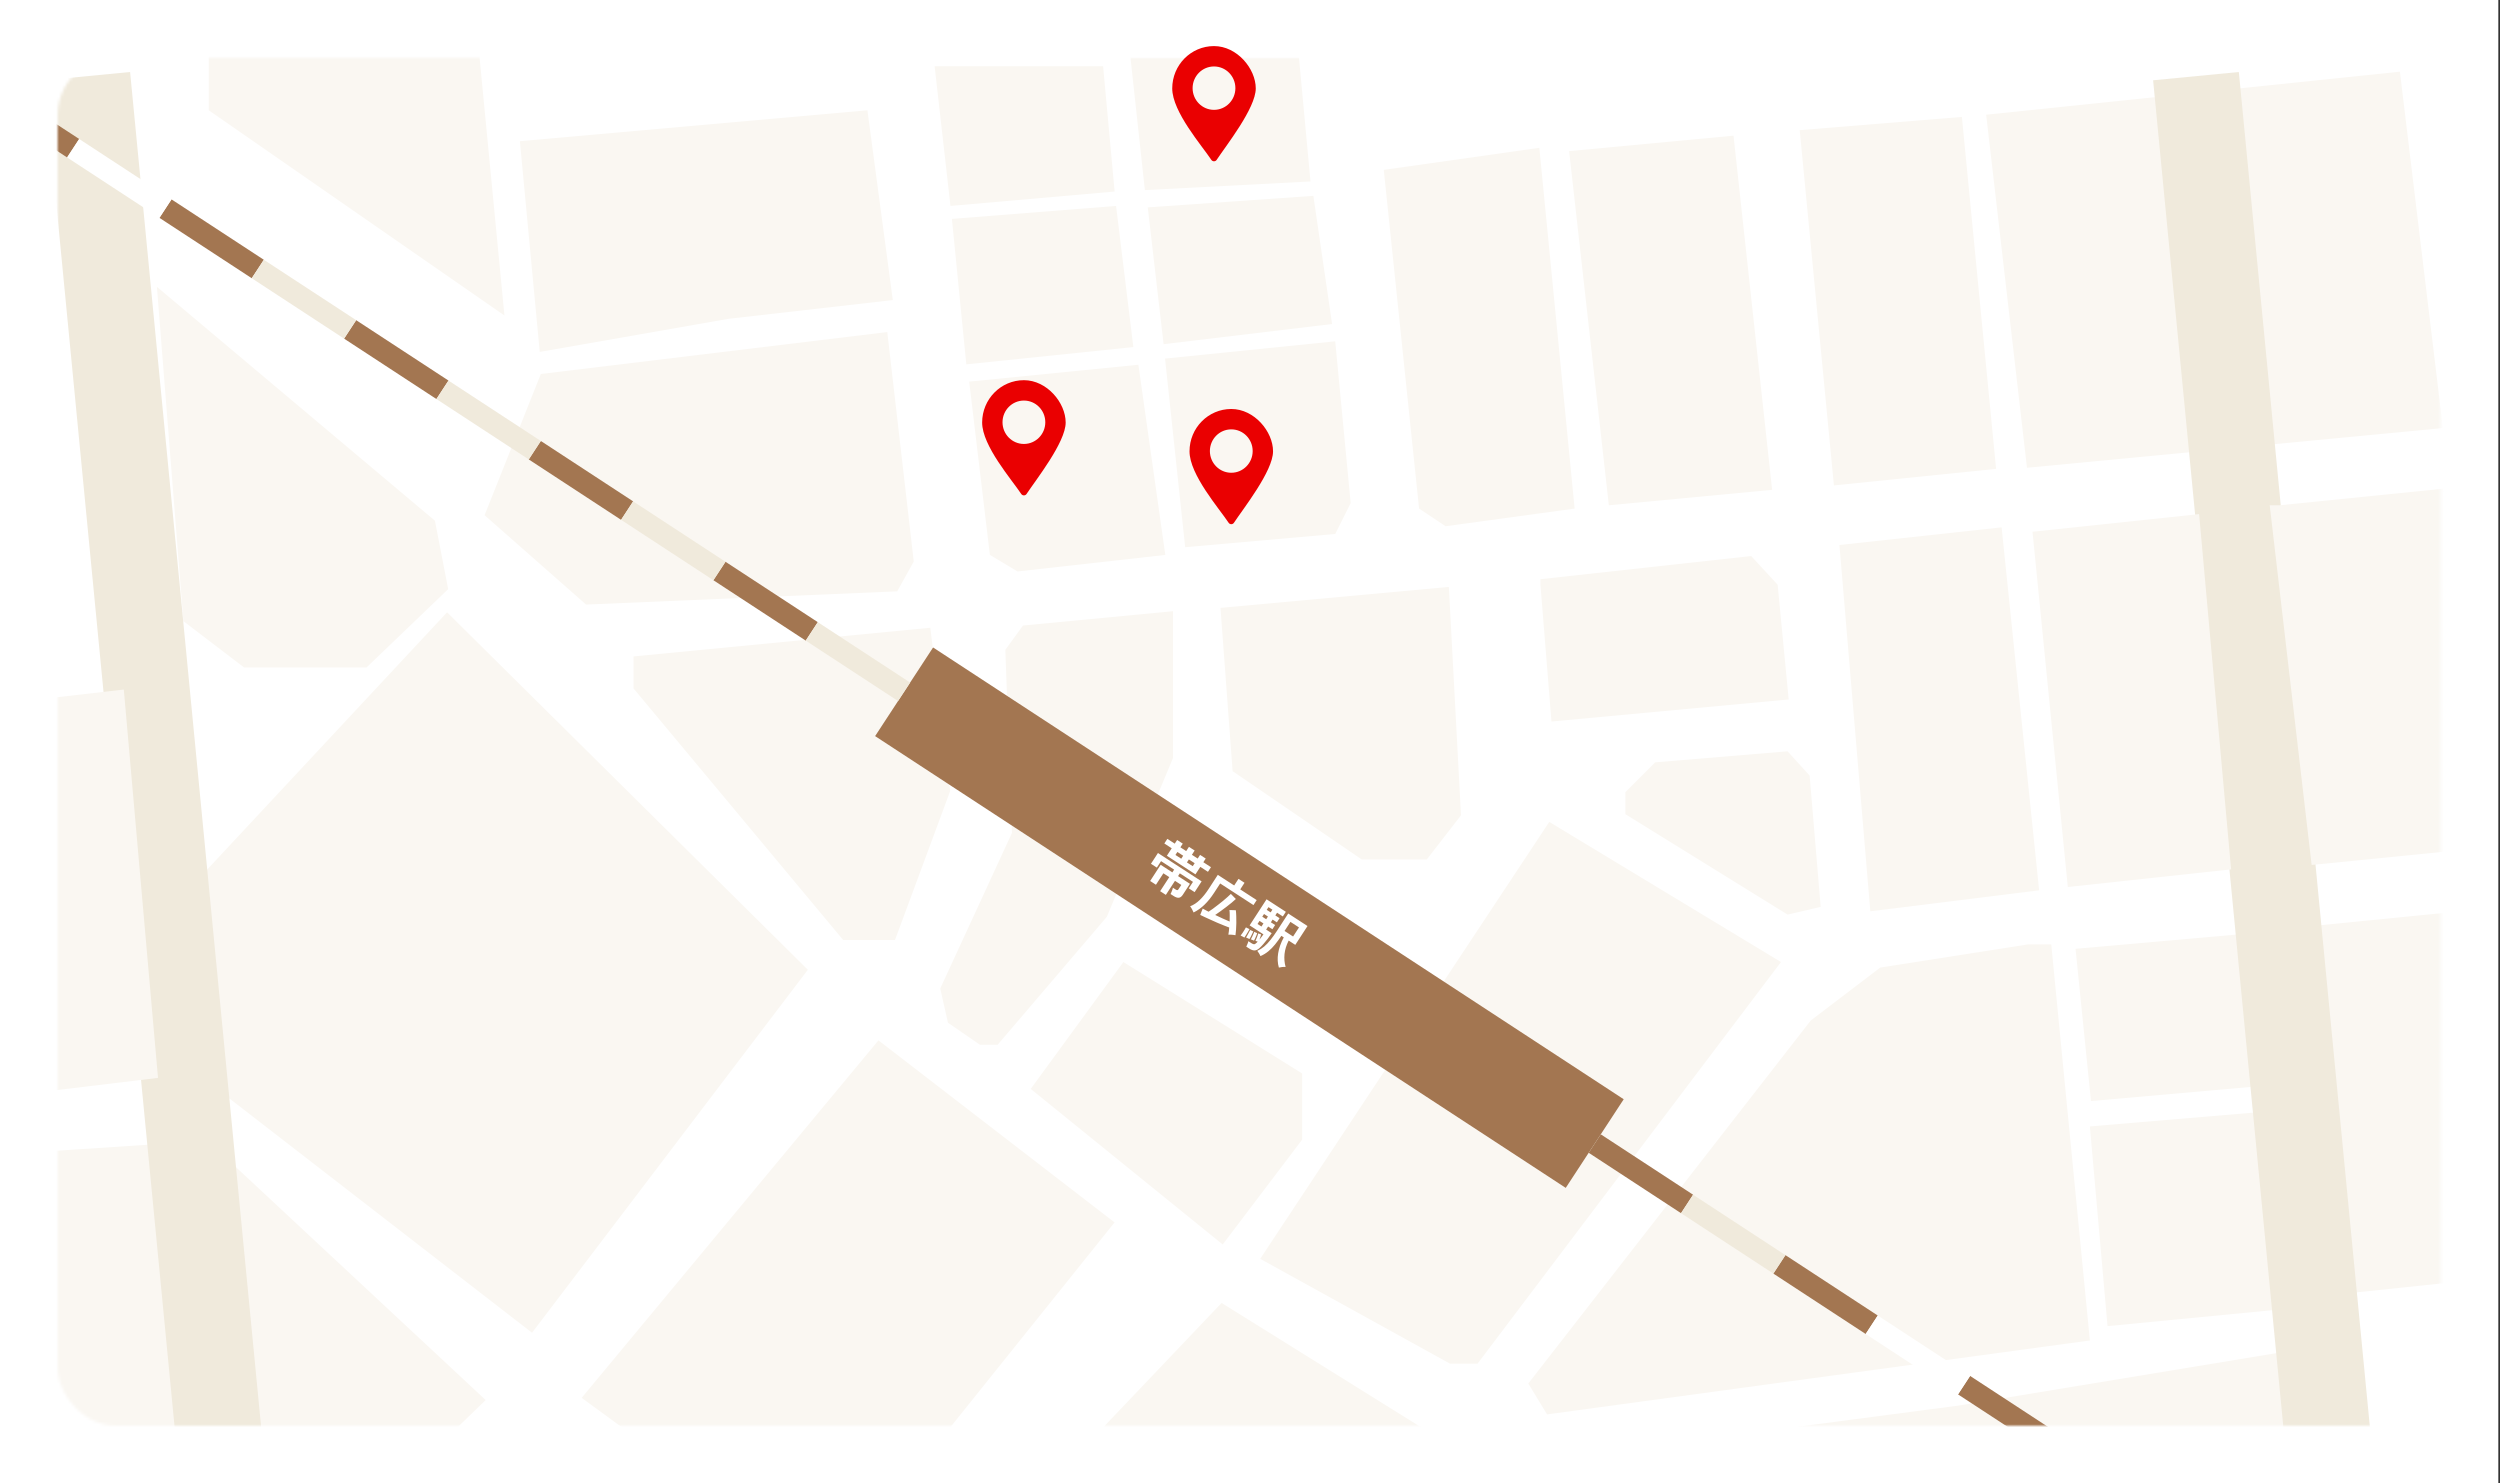
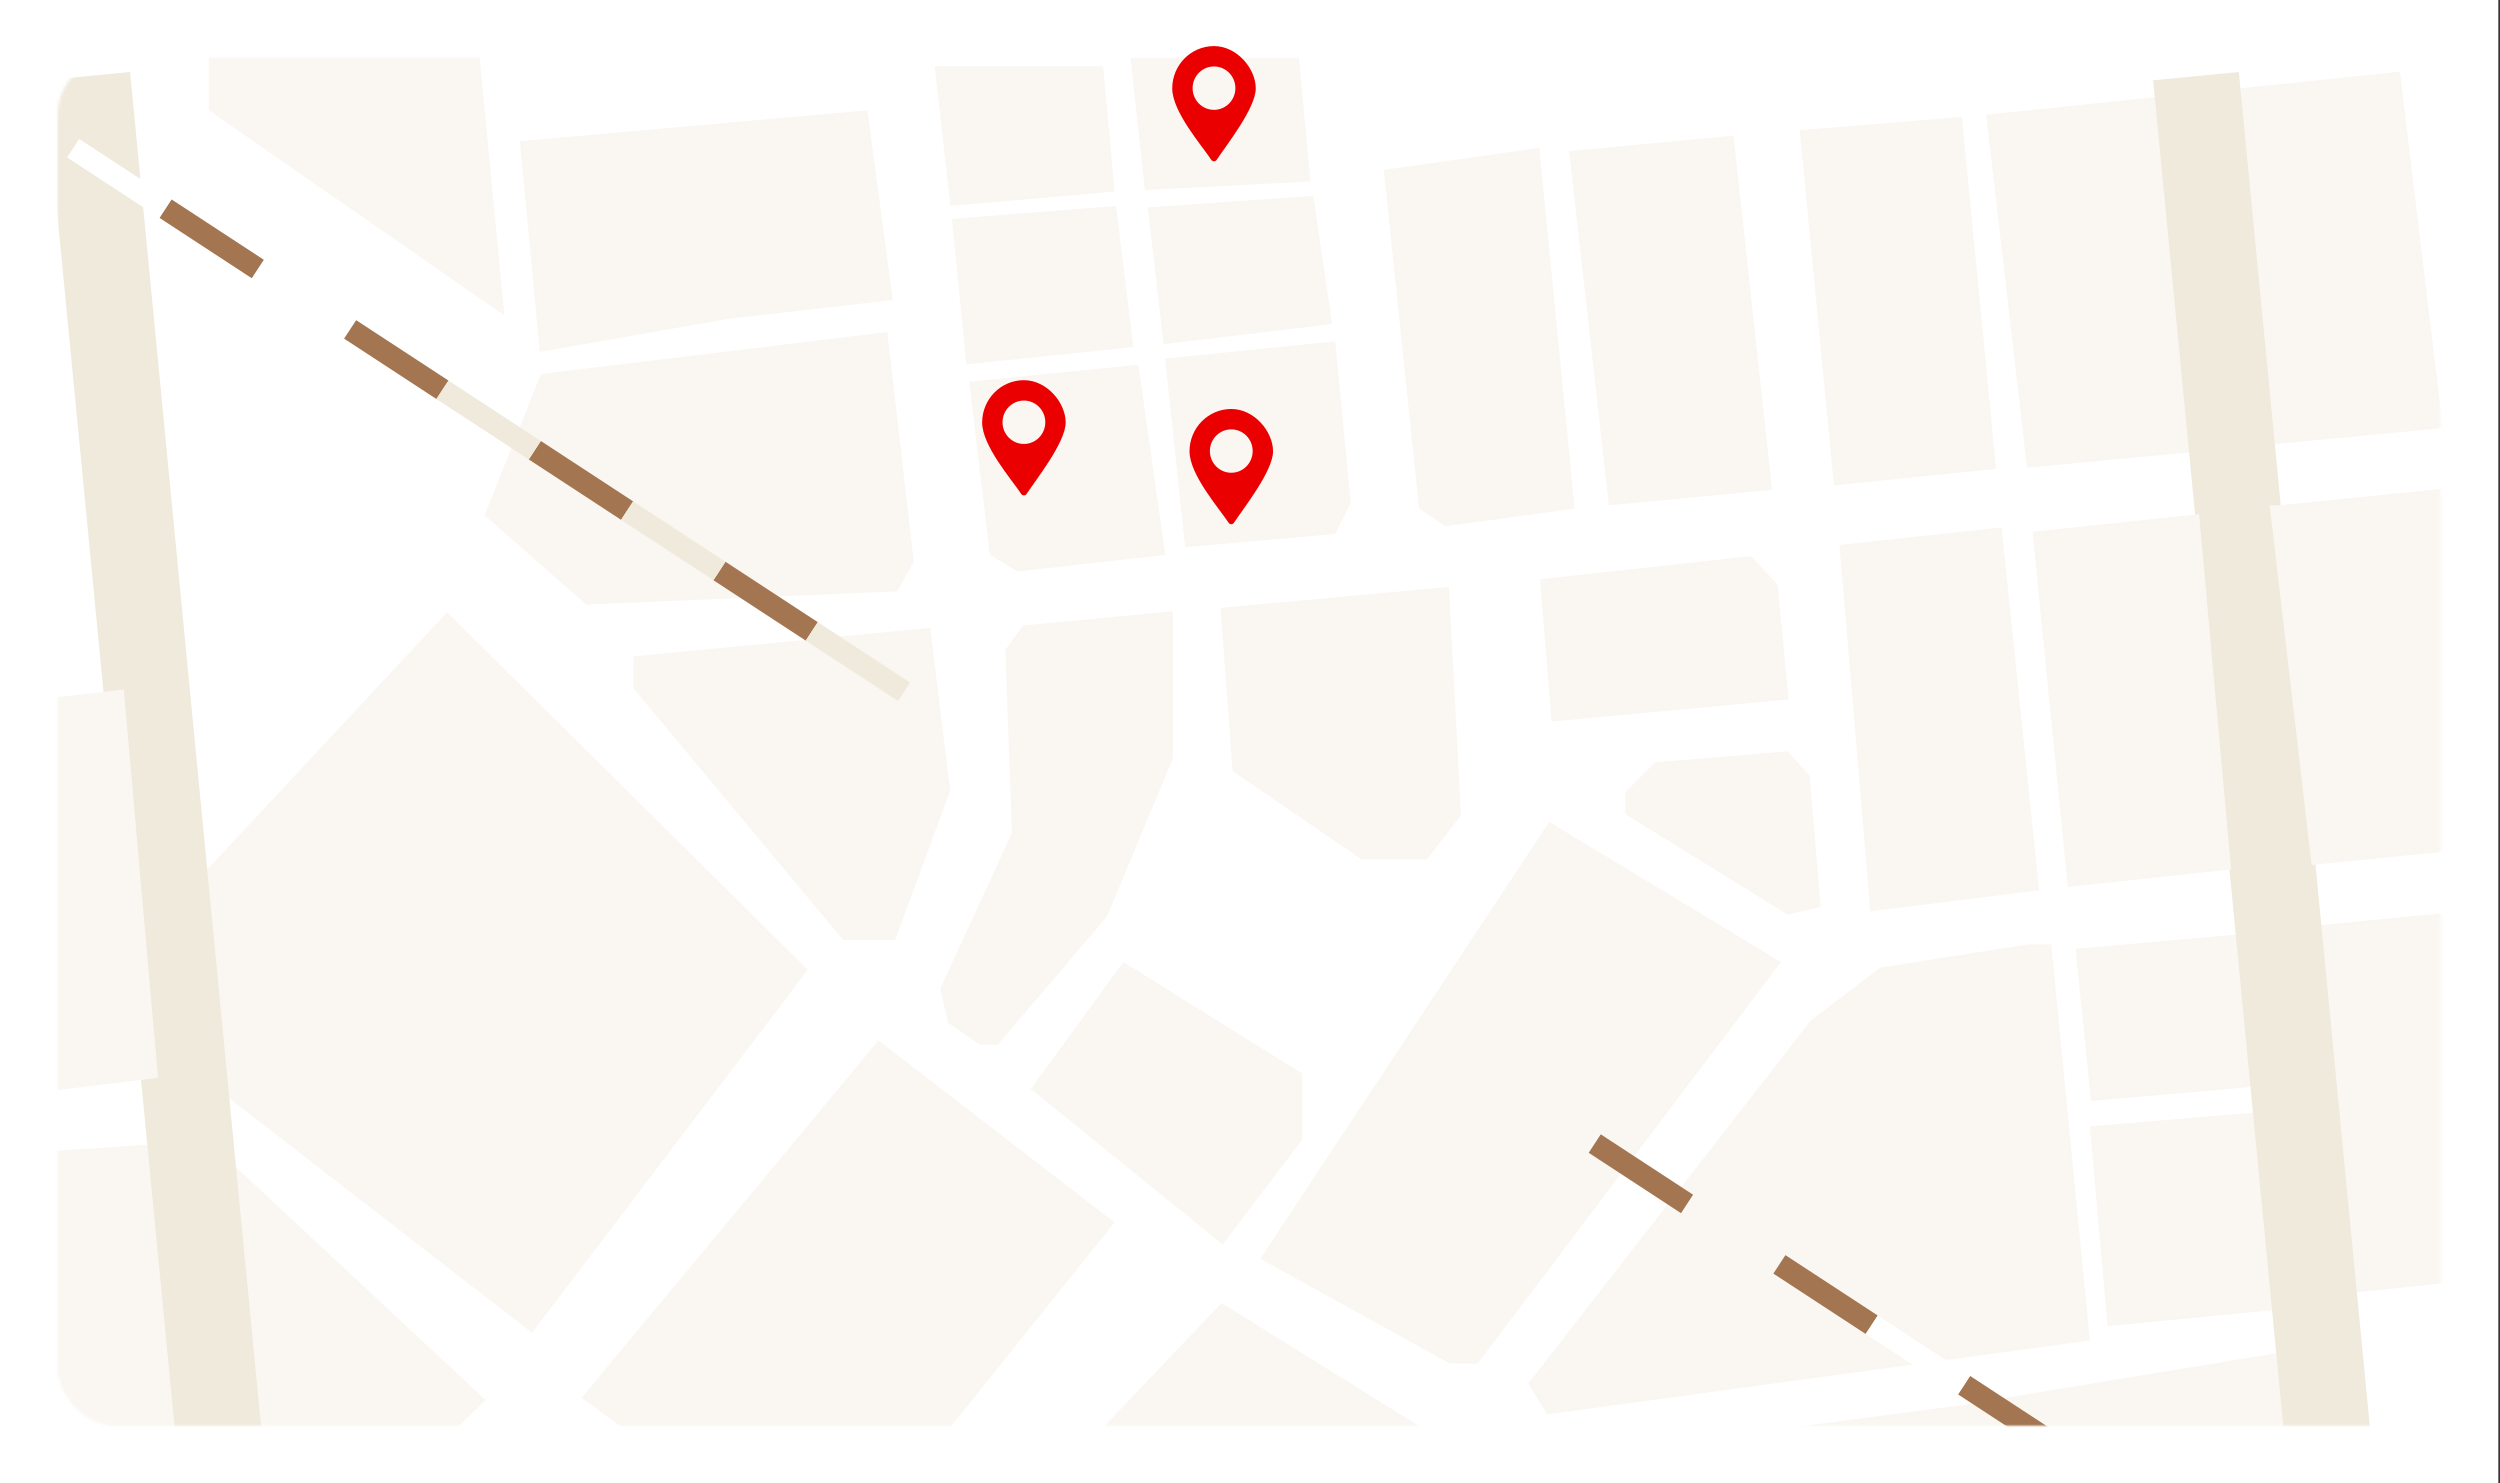
<svg xmlns="http://www.w3.org/2000/svg" width="868" height="515" viewBox="0 0 868 515" fill="none">
  <rect x="0" y="0" width="868" height="515" fill="#333333" stroke="none" />
  <rect width="867.419" height="515" fill="white" />
  <mask id="mask0_52_5" style="mask-type:alpha" maskUnits="userSpaceOnUse" x="20" y="20" width="828" height="475">
    <rect x="20" y="20" width="827.419" height="475" rx="20" fill="#D9D9D9" />
  </mask>
  <g mask="url(#mask0_52_5)">
    <path d="M833.246 24.887L689.597 39.827L703.77 162.407L848.186 148.617L833.246 24.887Z" fill="#FAF7F2" />
    <path d="M776.936 324.443L720.625 329.423L725.988 382.286L782.299 377.306L776.936 324.443Z" fill="#FAF7F2" />
    <path d="M784.597 386.117L725.605 391.097L731.734 460.432L791.109 454.686L784.597 386.117Z" fill="#FAF7F2" />
    <path d="M865.806 315.25L804.133 321.379L816.008 448.94L874.234 442.81L865.806 315.25Z" fill="#FAF7F2" />
    <path d="M680.02 488.012L519.899 509.08V539.343L799.919 536.278L793.79 469.242L680.02 488.012Z" fill="#FAF7F2" />
    <path d="M500.363 499.887L503.427 531.298H349.052L424.133 452.387L500.363 499.887Z" fill="#FAF7F2" />
    <path d="M386.976 424.423L305 361.218L201.956 485.331L287.762 548.153L386.976 424.423Z" fill="#FAF7F2" />
    <path d="M280.484 336.702L155.222 212.589L70.565 303.375L77.843 379.988L184.718 462.73L280.484 336.702Z" fill="#FAF7F2" />
-     <path d="M151.008 180.794L54.476 99.585L63.669 215.653L84.738 231.742H127.258L155.605 204.544L151.008 180.794Z" fill="#FAF7F2" />
    <path d="M308.065 115.29L187.782 129.846L168.246 178.879L203.488 209.907L311.512 205.31L317.258 194.967L308.065 115.29Z" fill="#FAF7F2" />
    <path d="M309.98 104.182L252.903 110.694L187.399 122.186L180.504 49.02L301.169 38.294L309.98 104.182Z" fill="#FAF7F2" />
    <path d="M72.48 38.294L175.141 109.544L164.799 2.286L72.48 10.331V38.294Z" fill="#FAF7F2" />
    <path d="M145.645 508.314L15.02 526.318H8.508L-3.367 401.056L72.097 396.076L168.629 486.096L145.645 508.314Z" fill="#FAF7F2" />
    <rect x="747.559" y="27.878" width="29.905" height="535.781" transform="rotate(-5.524 747.559 27.878)" fill="#F0EADC" />
    <rect x="15.403" y="27.878" width="29.905" height="535.781" transform="rotate(-5.524 15.403 27.878)" fill="#F0EADC" />
    <path d="M42.984 239.403L-23.286 247.065L-8.73 381.903L54.859 374.242L42.984 239.403Z" fill="#FAF7F2" />
    <path d="M848.186 169.686L791.492 175.432H788.044L802.601 300.311L860.061 294.565L848.186 169.686Z" fill="#FAF7F2" />
    <path d="M530.625 480.351L628.69 354.323L652.823 335.935L704.153 327.891H712.198L725.605 465.411L537.137 491.077L530.625 480.351Z" fill="#FAF7F2" />
    <path d="M395.246 126.637L336.5 132.5L343.689 192.669L353.266 198.415L404.597 192.669L395.246 126.637Z" fill="#FAF7F2" />
    <path d="M463.589 185.391L411.492 189.988L404.5 124.5L463.589 118.5L468.952 174.665L463.589 185.391Z" fill="#FAF7F2" />
    <path d="M456 68L398.5 72L404 119.5L462.5 112.5L456 68Z" fill="#FAF7F2" />
    <path d="M387.5 71.5L330.5 76L335.5 126.5L393.5 120.5L387.5 71.5Z" fill="#FAF7F2" />
    <path d="M383 23H324.5L330 71.5L387 66.5L383 23Z" fill="#FAF7F2" />
    <path d="M451 20H392.5L397.5 66L455 63L451 20Z" fill="#FAF7F2" />
    <path d="M534.456 51.318L480.444 58.98L492.702 176.58L501.895 182.709L546.714 176.58L534.456 51.318Z" fill="#FAF7F2" />
    <path d="M544.798 52.468L558.589 175.431L615.282 170.068L601.875 47.105L544.798 52.468Z" fill="#FAF7F2" />
    <path d="M681.169 40.593L624.859 45.189L636.734 168.536L693.044 162.79L681.169 40.593Z" fill="#FAF7F2" />
-     <path d="M537.903 285.371L437.54 437.064L503.427 473.455H513.004L618.347 334.02L537.903 285.371Z" fill="#FAF7F2" />
+     <path d="M537.903 285.371L437.54 437.064L503.427 473.455H513.004L618.347 334.02Z" fill="#FAF7F2" />
    <path d="M503.044 203.778L423.75 211.057L427.964 267.75L472.782 298.395H495.383L507.258 283.073L503.044 203.778Z" fill="#FAF7F2" />
    <path d="M390.04 334.02L357.863 378.072L424.516 432.084L452.097 395.693V372.709L390.04 334.02Z" fill="#FAF7F2" />
    <path d="M608.004 193.053L534.839 201.097V203.012L538.669 250.512L621.028 242.851L617.198 203.012L608.004 193.053Z" fill="#FAF7F2" />
    <path d="M574.677 264.685L564.335 275.028V277.709V282.689L620.645 317.548L632.137 314.867L628.306 269.282L620.645 260.854L574.677 264.685Z" fill="#FAF7F2" />
    <path d="M694.96 183.093L638.649 189.222L649.375 316.399L707.984 309.121L694.96 183.093Z" fill="#FAF7F2" />
    <path d="M705.686 184.625L763.528 178.496L774.637 301.842L717.944 307.971L705.686 184.625Z" fill="#FAF7F2" />
    <path d="M292.742 326.358L219.96 239.02V227.911L323.004 217.951L329.899 274.645L310.746 326.358H292.742Z" fill="#FAF7F2" />
    <path d="M407.278 212.206L355.182 217.185L349.053 225.613L351.351 289.202L326.452 343.214L329.133 355.089L340.242 362.75H346.371L384.294 318.314L407.278 263.153V212.206Z" fill="#FAF7F2" />
-     <rect x="323.969" y="224.802" width="286.532" height="36.774" transform="rotate(33.191 323.969 224.802)" fill="#A37651" />
    <rect x="59.545" y="69.224" width="38.306" height="7.661" transform="rotate(33.191 59.545 69.224)" fill="#A37651" />
    <rect x="123.659" y="111.164" width="38.306" height="7.661" transform="rotate(33.191 123.659 111.164)" fill="#A37651" />
    <rect x="187.773" y="153.104" width="38.306" height="7.661" transform="rotate(33.191 187.773 153.104)" fill="#A37651" />
    <rect x="251.887" y="195.043" width="38.306" height="7.661" transform="rotate(33.191 251.887 195.043)" fill="#A37651" />
-     <rect x="91.602" y="90.194" width="38.306" height="7.661" transform="rotate(33.191 91.602 90.194)" fill="#F0EADC" />
    <rect x="155.716" y="132.134" width="38.306" height="7.661" transform="rotate(33.191 155.716 132.134)" fill="#F0EADC" />
    <rect x="219.83" y="174.073" width="38.306" height="7.661" transform="rotate(33.191 219.83 174.073)" fill="#F0EADC" />
    <rect x="283.943" y="216.014" width="38.306" height="7.661" transform="rotate(33.191 283.943 216.014)" fill="#F0EADC" />
-     <rect x="-4.569" y="27.284" width="38.306" height="7.661" transform="rotate(33.191 -4.569 27.284)" fill="#A37651" />
    <rect x="27.488" y="48.254" width="38.306" height="7.661" transform="rotate(33.191 27.488 48.254)" fill="white" />
    <rect x="555.786" y="393.838" width="38.306" height="7.661" transform="rotate(33.191 555.786 393.838)" fill="#A37651" />
    <rect x="619.9" y="435.779" width="38.306" height="7.661" transform="rotate(33.191 619.9 435.779)" fill="#A37651" />
    <rect x="684.013" y="477.719" width="38.306" height="7.661" transform="rotate(33.191 684.013 477.719)" fill="#A37651" />
-     <rect x="587.843" y="414.809" width="38.306" height="7.661" transform="rotate(33.191 587.843 414.809)" fill="#F0EADC" />
    <rect x="651.957" y="456.749" width="38.306" height="7.661" transform="rotate(33.191 651.957 456.749)" fill="white" />
  </g>
  <g clip-path="url(#clip0_52_5)">
    <path d="M421.501 16C413.492 16 407 22.584 407 30.707C407 38.83 417.368 50.631 420.57 55.496C421.012 56.17 421.988 56.17 422.43 55.496C425.632 50.631 436 37.575 436 30.707C436 23.839 429.508 16 421.501 16ZM421.501 38.141C417.398 38.141 414.073 34.769 414.073 30.608C414.073 26.448 417.398 23.075 421.501 23.075C425.603 23.075 428.928 26.448 428.928 30.608C428.928 34.769 425.603 38.141 421.501 38.141Z" fill="#EA0001" />
  </g>
  <g clip-path="url(#clip1_52_5)">
    <path d="M355.501 132C347.492 132 341 138.584 341 146.707C341 154.83 351.368 166.631 354.57 171.496C355.012 172.17 355.988 172.17 356.43 171.496C359.632 166.631 370 153.575 370 146.707C370 139.839 363.508 132 355.501 132ZM355.501 154.141C351.398 154.141 348.073 150.769 348.073 146.608C348.073 142.448 351.398 139.075 355.501 139.075C359.603 139.075 362.928 142.448 362.928 146.608C362.928 150.769 359.603 154.141 355.501 154.141Z" fill="#EA0001" />
  </g>
  <g clip-path="url(#clip2_52_5)">
    <path d="M427.501 142C419.492 142 413 148.584 413 156.707C413 164.83 423.368 176.631 426.57 181.496C427.012 182.17 427.988 182.17 428.43 181.496C431.632 176.631 442 163.575 442 156.707C442 149.839 435.508 142 427.501 142ZM427.501 164.141C423.398 164.141 420.073 160.769 420.073 156.608C420.073 152.448 423.398 149.075 427.501 149.075C431.603 149.075 434.928 152.448 434.928 156.608C434.928 160.769 431.603 164.141 427.501 164.141Z" fill="#EA0001" />
  </g>
  <path d="M402.804 309.418L405.974 304.537L403.928 303.208L401.346 307.184L399.333 305.876L402.983 300.257L407.042 302.893L407.663 301.937L403.117 298.985L401.657 301.233L399.611 299.904L402.04 296.164L417.203 306.011L414.774 309.751L412.745 308.433L414.204 306.185L409.642 303.223L409.021 304.179L413.147 306.858L410.685 310.649C410.264 311.298 409.799 311.647 409.289 311.698C408.779 311.748 408.178 311.548 407.484 311.098L406.411 310.401C406.516 310.215 406.622 309.99 406.73 309.726C406.845 309.451 406.951 309.178 407.048 308.907C407.144 308.636 407.206 308.406 407.233 308.217L408.206 308.848C408.43 308.994 408.614 309.065 408.758 309.064C408.91 309.051 409.054 308.938 409.192 308.726L410.151 307.249L407.953 305.823L404.784 310.704L402.804 309.418ZM405.136 297.125L406.824 294.525L404.258 292.858L405.304 291.248L407.87 292.915L408.698 291.64L410.66 292.914L409.833 294.189L411.845 295.496L412.804 294.02L414.783 295.306L413.825 296.782L415.837 298.089L416.665 296.814L418.628 298.088L417.8 299.363L420.45 301.084L419.404 302.695L416.754 300.973L415.066 303.573L405.136 297.125ZM408.112 296.839L410.124 298.147L410.8 297.107L408.787 295.799L408.112 296.839ZM412.104 299.432L414.116 300.739L414.792 299.699L412.779 298.392L412.104 299.432ZM414.41 316.812C414.276 316.455 414.094 316.074 413.864 315.67C413.644 315.273 413.424 314.939 413.202 314.668C414.406 314.21 415.531 313.47 416.576 312.448C417.633 311.433 418.651 310.17 419.632 308.661L422.823 303.746L428.509 307.439L430.002 305.141L432.098 306.503L430.606 308.8L436.326 312.515L435.204 314.243L423.647 306.737L421.577 309.924C420.474 311.624 419.337 313.032 418.167 314.148C417.015 315.26 415.763 316.148 414.41 316.812ZM426.485 324.51C426.547 324.169 426.606 323.786 426.66 323.36C426.707 322.945 426.747 322.503 426.782 322.033C426.229 321.832 425.599 321.59 424.893 321.307C424.187 321.023 423.447 320.717 422.674 320.39C421.919 320.059 421.168 319.722 420.421 319.38C419.677 319.056 418.984 318.741 418.34 318.434C417.701 318.146 417.16 317.89 416.717 317.666L417.578 315.459C417.838 315.596 418.138 315.759 418.477 315.947C418.827 316.143 419.206 316.342 419.616 316.544C420.067 316.265 420.568 315.922 421.118 315.516C421.686 315.106 422.267 314.665 422.86 314.192C423.465 313.726 424.055 313.258 424.63 312.789C425.205 312.32 425.726 311.871 426.194 311.444C426.674 311.024 427.06 310.663 427.352 310.36L429.087 312.131C428.704 312.501 428.22 312.927 427.638 313.407C427.063 313.876 426.441 314.37 425.77 314.889C425.099 315.407 424.425 315.907 423.747 316.389C423.087 316.866 422.474 317.295 421.909 317.676C422.809 318.101 423.698 318.52 424.576 318.931C425.461 319.33 426.247 319.674 426.935 319.962C426.963 319.233 426.971 318.523 426.959 317.831C426.966 317.136 426.934 316.511 426.865 315.957L429.079 316.036C429.156 316.627 429.205 317.31 429.226 318.087C429.265 318.859 429.274 319.652 429.254 320.466C429.242 321.269 429.209 322.042 429.155 322.786C429.108 323.519 429.042 324.16 428.956 324.708C428.756 324.674 428.496 324.632 428.178 324.584C427.863 324.555 427.554 324.529 427.25 324.507C426.94 324.496 426.685 324.497 426.485 324.51ZM437.625 331.96C437.514 331.665 437.35 331.343 437.131 330.995C436.923 330.653 436.728 330.367 436.544 330.136C437.404 329.741 438.199 329.24 438.928 328.632C439.663 328.013 440.392 327.246 441.113 326.331C441.846 325.424 442.622 324.338 443.443 323.075L447.277 317.17L453.97 321.517L449.721 328.058L447.423 326.566C446.636 328.121 446.157 329.678 445.987 331.238C445.836 332.793 445.961 334.289 446.363 335.726C446.049 335.697 445.655 335.703 445.182 335.746C444.713 335.807 444.327 335.875 444.025 335.949C443.574 334.416 443.491 332.756 443.776 330.97C444.062 329.184 444.713 327.349 445.729 325.466L444.891 324.921C444.175 325.999 443.451 326.991 442.719 327.899C441.994 328.795 441.217 329.586 440.39 330.273C439.562 330.96 438.641 331.522 437.625 331.96ZM432.704 328.668C432.787 328.516 432.879 328.313 432.979 328.06C433.084 327.826 433.183 327.588 433.276 327.347C433.362 327.116 433.413 326.927 433.43 326.779L434.503 327.476C434.839 327.694 435.125 327.816 435.362 327.843C435.599 327.87 435.886 327.722 436.222 327.4C436.343 327.287 436.493 327.13 436.671 326.928C436.538 326.889 436.393 326.843 436.237 326.789C436.081 326.736 435.968 326.702 435.897 326.688C436.063 326.335 436.238 325.907 436.42 325.406C436.621 324.901 436.764 324.461 436.848 324.086L437.862 324.434C437.802 324.65 437.716 324.928 437.606 325.27C437.502 325.6 437.393 325.927 437.279 326.25C437.523 325.947 437.765 325.636 438.006 325.315C438.257 325.001 438.477 324.699 438.666 324.408L433.869 321.293L439.751 312.235L446.443 316.581L445.398 318.192L443.402 316.895L442.792 317.835L444.268 318.793L443.331 320.236L441.855 319.277L441.245 320.216L442.721 321.175L441.773 322.634L440.297 321.676L439.6 322.749L441.529 324.002C441.101 324.662 440.637 325.314 440.138 325.96C439.639 326.606 439.149 327.202 438.667 327.748C438.204 328.289 437.779 328.737 437.391 329.089C436.747 329.688 436.146 329.99 435.588 329.993C435.041 330.003 434.431 329.79 433.761 329.354L432.704 328.668ZM445.991 323.227L448.96 325.155L451.008 322.002L448.039 320.074L445.991 323.227ZM430.744 324.82C430.926 324.588 431.135 324.303 431.371 323.963C431.608 323.624 431.833 323.277 432.047 322.923C432.279 322.566 432.458 322.253 432.584 321.985L433.829 322.602C433.706 322.841 433.534 323.142 433.313 323.507C433.11 323.868 432.893 324.228 432.66 324.586C432.439 324.951 432.236 325.264 432.05 325.525C431.871 325.409 431.657 325.286 431.408 325.156C431.177 325.022 430.955 324.91 430.744 324.82ZM432.638 325.501C432.769 325.3 432.928 325.03 433.116 324.691C433.305 324.352 433.484 324.016 433.653 323.681C433.842 323.342 433.979 323.081 434.066 322.899L435.153 323.391C435.049 323.625 434.915 323.904 434.753 324.228C434.601 324.559 434.441 324.892 434.271 325.227C434.109 325.55 433.958 325.818 433.82 326.031C433.701 325.969 433.51 325.885 433.246 325.777C432.989 325.658 432.787 325.566 432.638 325.501ZM434.293 326.147C434.427 325.916 434.566 325.641 434.71 325.321C434.873 324.997 435.021 324.672 435.154 324.345C435.298 324.025 435.4 323.758 435.46 323.542L436.508 323.985C436.434 324.222 436.33 324.505 436.197 324.832C436.064 325.159 435.925 325.482 435.781 325.802C435.645 326.111 435.516 326.369 435.397 326.578C435.334 326.553 435.224 326.513 435.068 326.46C434.919 326.395 434.771 326.33 434.622 326.265C434.473 326.2 434.364 326.161 434.293 326.147ZM436.614 320.81L437.973 321.693L438.67 320.619L437.311 319.737L436.614 320.81ZM438.259 318.278L439.618 319.16L440.228 318.221L438.869 317.338L438.259 318.278ZM439.806 315.896L441.165 316.778L441.775 315.839L440.416 314.956L439.806 315.896Z" fill="white" />
  <defs>
    <clipPath id="clip0_52_5">
      <rect width="29" height="40" fill="white" transform="translate(407 16)" />
    </clipPath>
    <clipPath id="clip1_52_5">
      <rect width="29" height="40" fill="white" transform="translate(341 132)" />
    </clipPath>
    <clipPath id="clip2_52_5">
      <rect width="29" height="40" fill="white" transform="translate(413 142)" />
    </clipPath>
  </defs>
</svg>